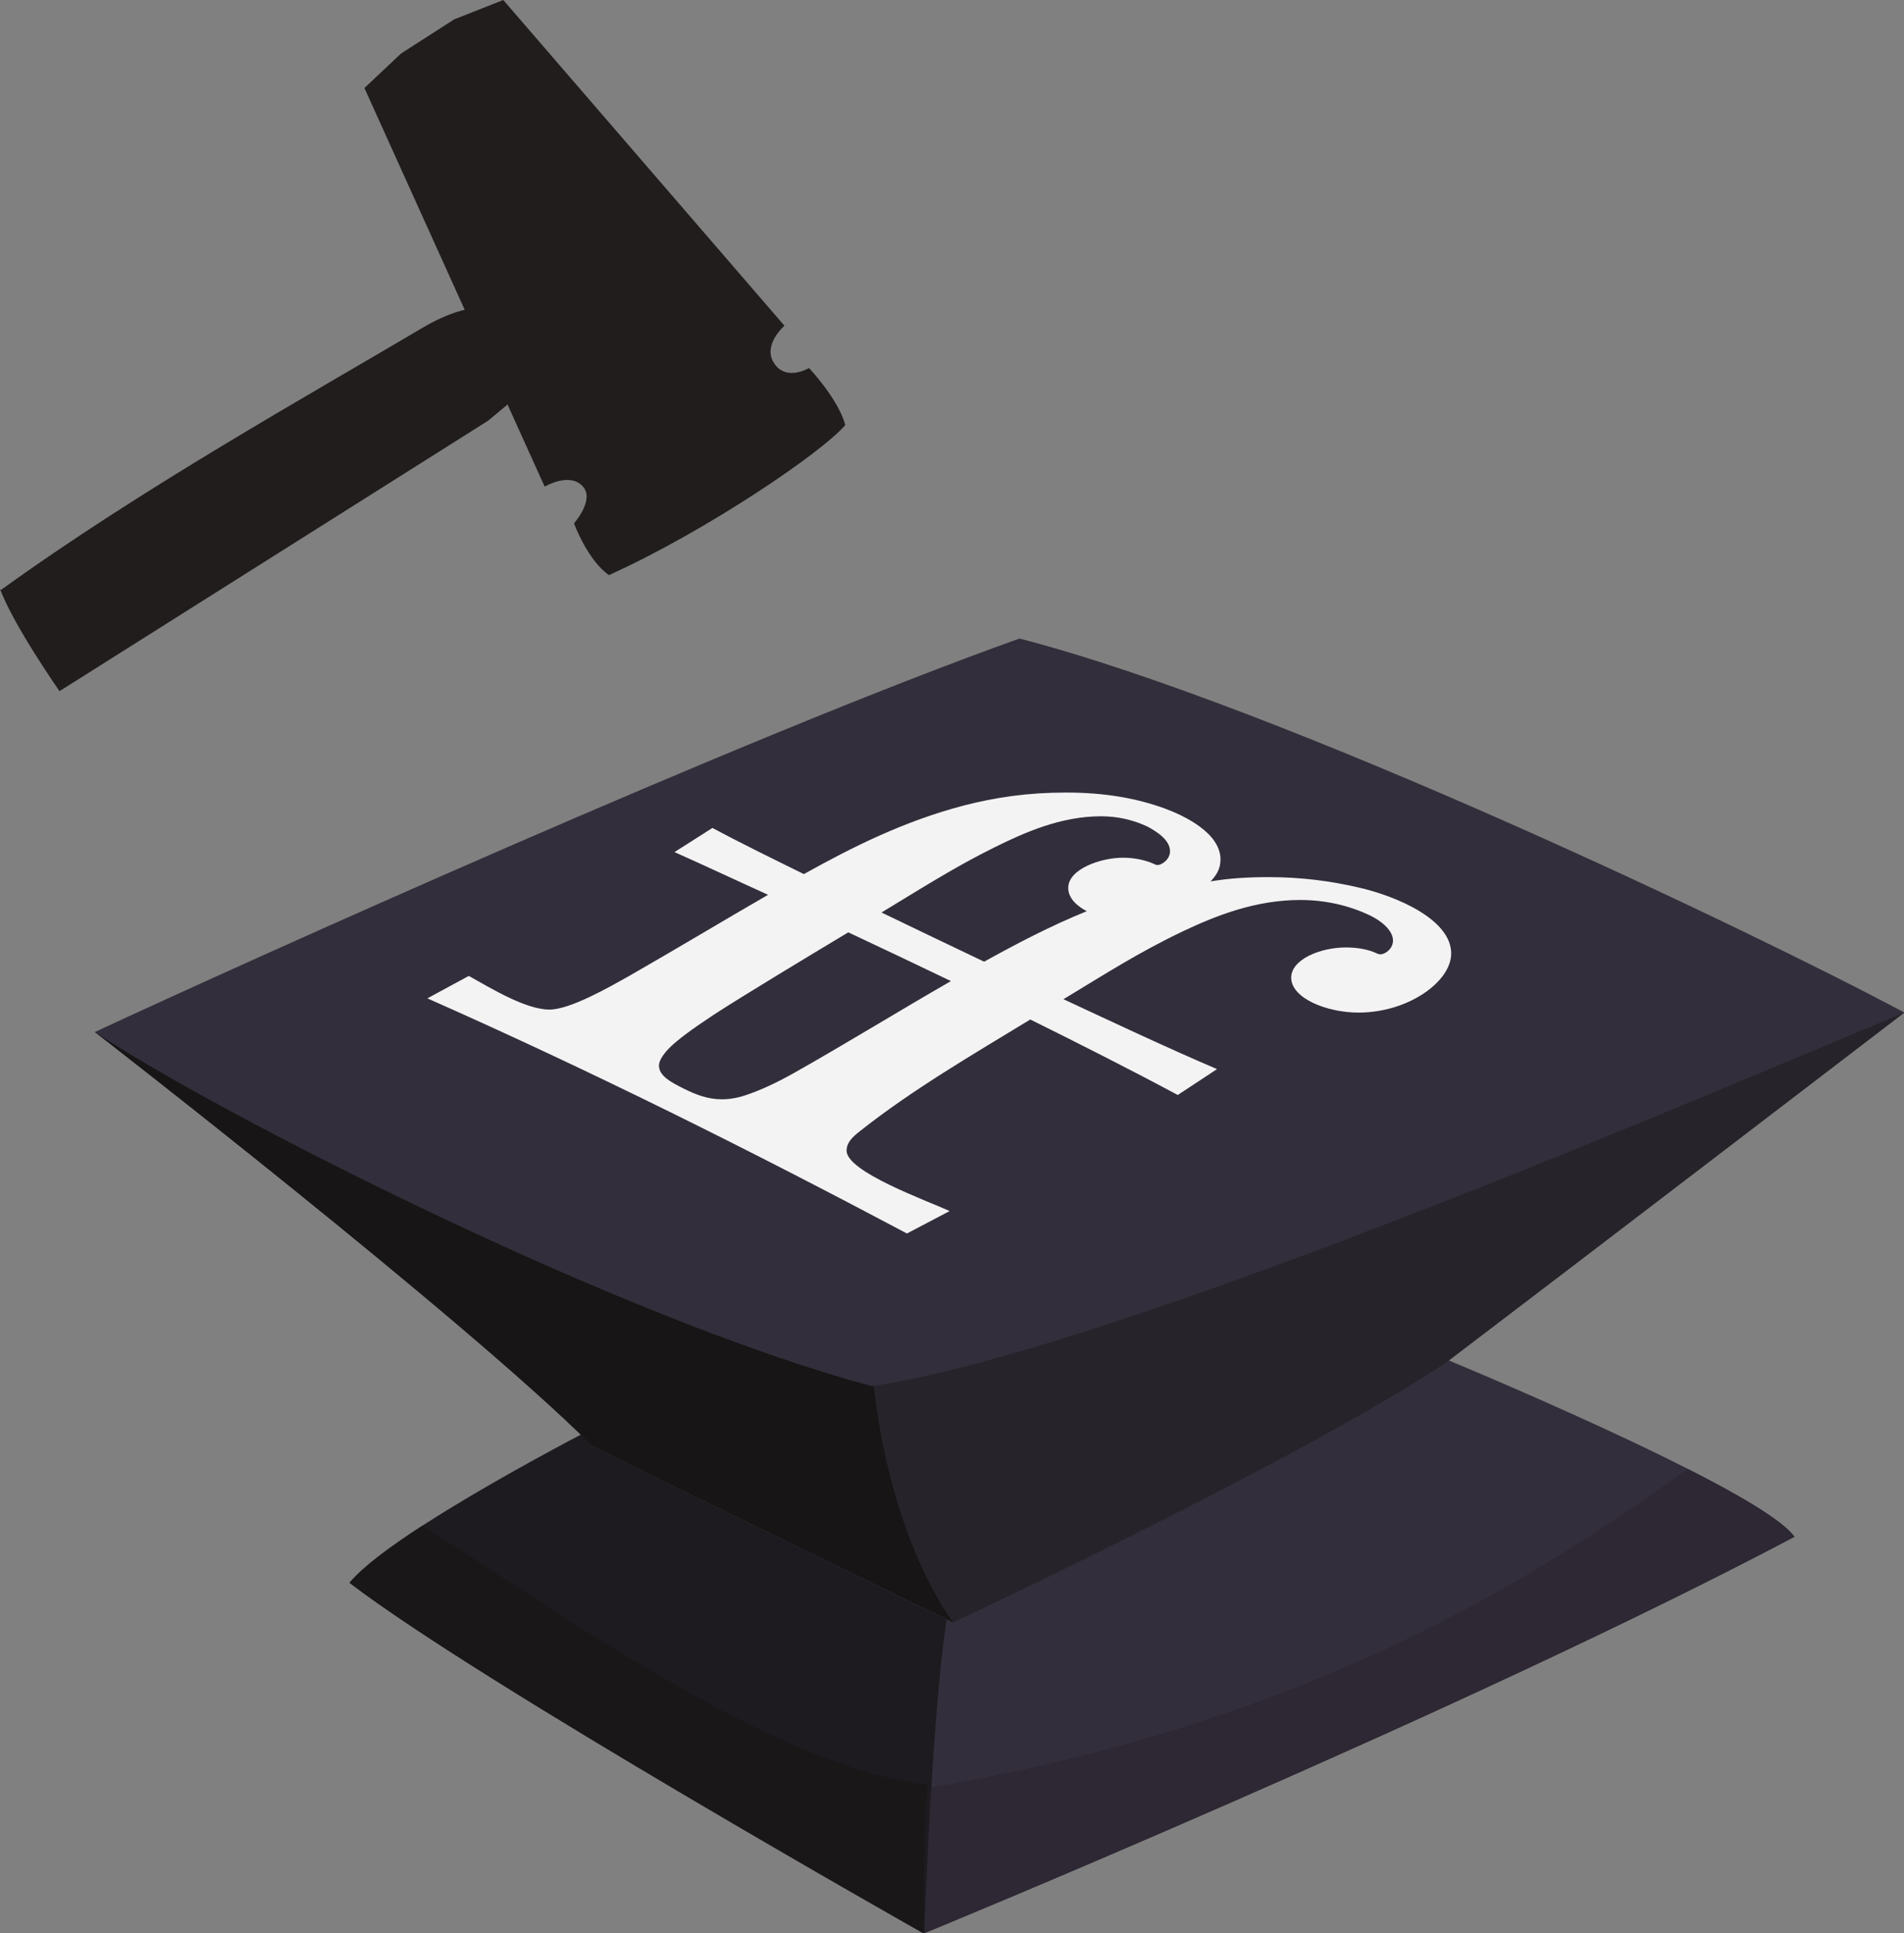
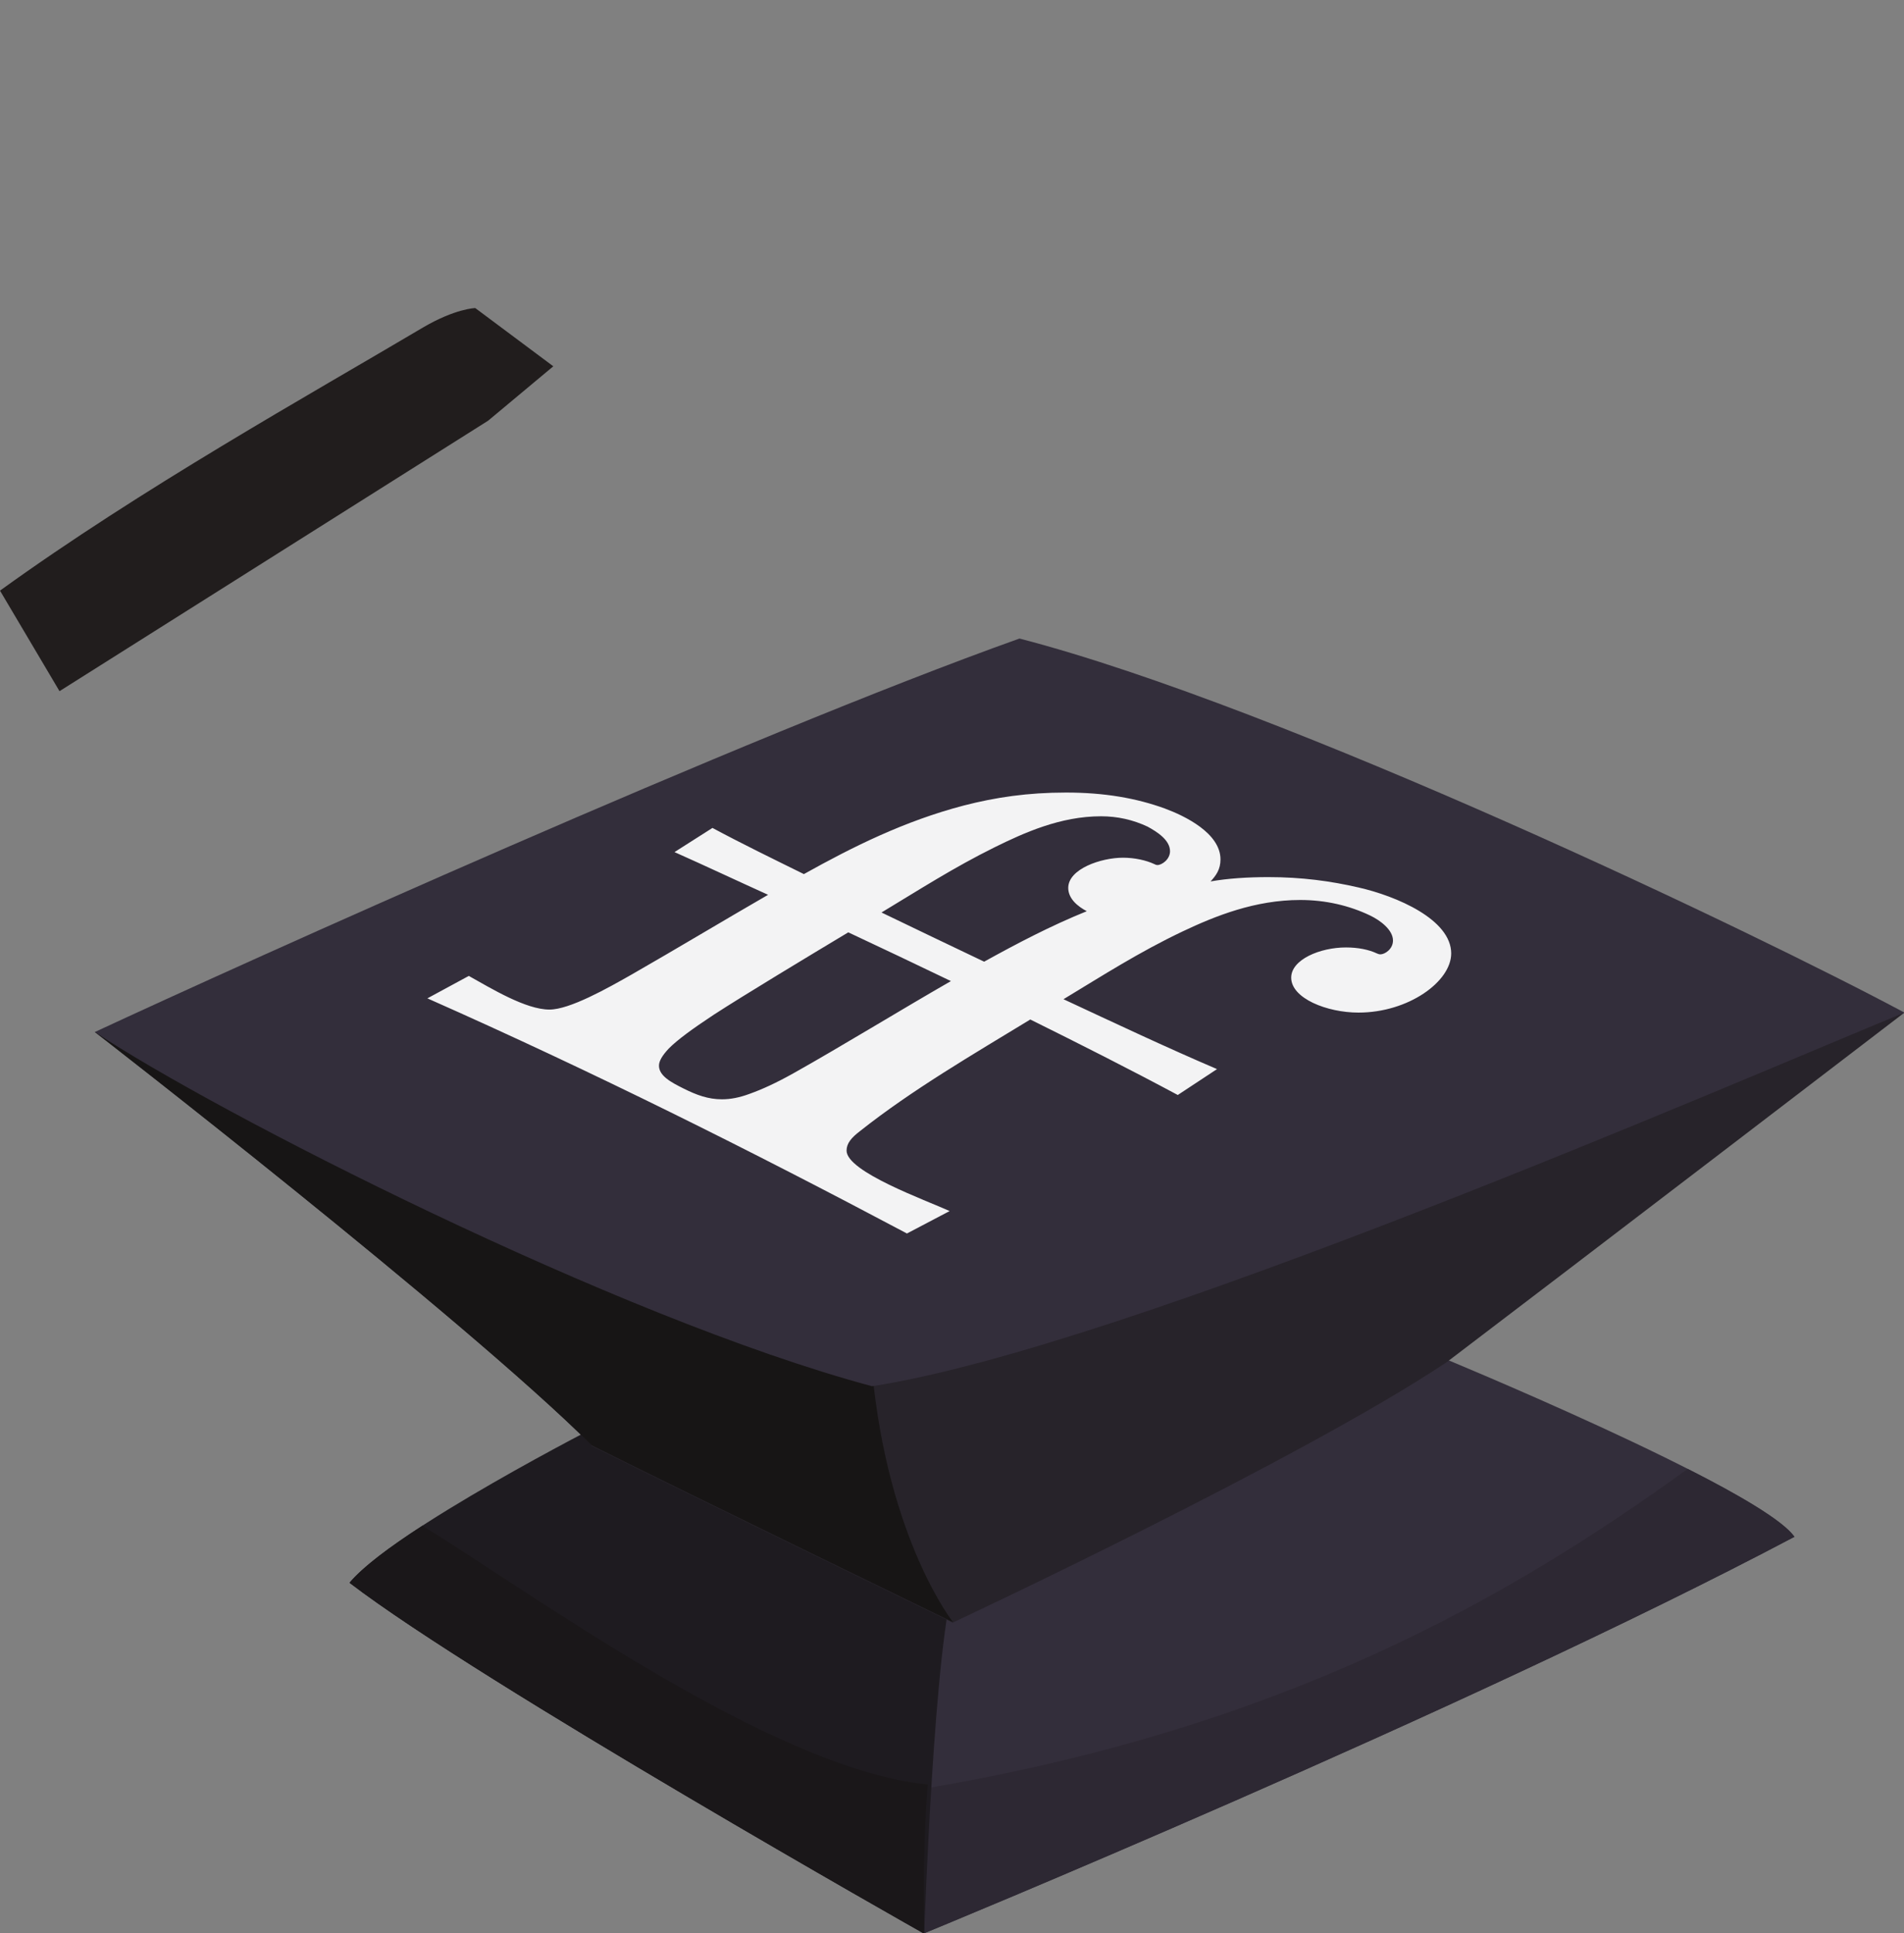
<svg xmlns="http://www.w3.org/2000/svg" version="1.1" width="4415" height="4481" xml:space="preserve" style="stroke:none">
  <rect width="100%" height="100%" fill="#808080" stroke="none" />
  <path d="m 1401,3363 c 0,0 -495,186 -590,305 303,232 1332,813 1332,813 0,0 1252,-514 2018,-919 C 4081,3449 3323,3138 3323,3138 L 1401,3363" style="fill:#332e3b" />
  <path d="m 3913,3405 c -407,294 -930,599 -1766,740 C 1964,4175 1561,3716 1261,3419 1107,3484 874,3590 811,3668 1114,3901 2143,4481 2143,4481 c 0,0 1252,-514 2018,-919 -26,-37 -126,-96 -247,-157" style="fill:#2d2833" />
  <path d="m 1401,3297 c 0,0 -495,252 -590,372 303,232 1332,813 1332,813 0,0 24,-693 72,-819 -176,-133 -814,-365 -814,-365" style="fill:#1e1b20" />
  <path d="m 980,3536 c -76,49 -141,97 -169,133 303,232 1332,813 1332,813 0,0 -5,-174 8,-346 -365,-35 -941,-460 -1171,-599" style="fill:#1a1719" />
  <path d="M 1372,3350 C 1075,3054 220,2392 220,2392 L 4416,2347 c 0,0 -775,593 -1061,810 -342,228 -1146,604 -1146,604 0,0 -610,-296 -838,-410" style="fill:#27232a" />
  <path d="M 1372,3350 C 1075,3054 220,2392 220,2392 l 1908,357 c 0,0 167,129 -106,426 37,395 188,585 188,585 0,0 -610,-296 -838,-410" style="fill:#171515" />
  <path d="M 220,2392 C 562,2233 1725,1708 2364,1480 2980,1640 4074,2164 4416,2347 4029,2506 2615,3122 2022,3213 1429,3054 494,2575 220,2392" style="fill:#332e3b" />
-   <path d="m 0,1369 c 328,-237 716,-453 981,-610 75,-44 121,-45 121,-45 l 181,135 -151,126 -994,627 c 0,0 -107,-153 -138,-237" style="fill:#211d1d" />
-   <path d="m 1961,984 c -53,64 -327,249 -549,349 -50,-35 -81,-120 -81,-120 0,0 48,-54 21,-85 -31,-35 -89,0 -89,0 L 845,204 930,124 1053,45 1167,0 1819,755 c 0,0 -52,45 -24,87 28,43 81,11 81,11 0,0 68,72 84,132" style="fill:#211d1d" />
+   <path d="m 0,1369 c 328,-237 716,-453 981,-610 75,-44 121,-45 121,-45 l 181,135 -151,126 -994,627 " style="fill:#211d1d" />
  <path d="m 3365.031,2210 c 0,65 -99,137 -215,137 -73,0 -156,-33 -156,-81 0,-42 67,-70 127,-70 28,0 53,5 72,14 2,1 5,2 8,2 10,0 29,-12 29,-32 0,-25 -30,-47 -53,-58 -48,-23 -103,-36 -162,-36 -105,0 -197,37 -273,73 -101,48 -185,102 -276,157 118,55 239,112 356,162 l -91,60 c -112,-60 -227,-118 -342,-175 -133,81 -274,163 -394,258 -21,16 -32,29 -32,46 0,49 184,115 239,140 l -99,52 c -362,-192 -728,-375 -1112,-545 l 96,-52 c 52,29 132,78 187,78 47,0 134,-49 192,-82 103,-59 211,-124 315,-184 -73,-33 -145,-67 -217,-99 l 88,-56 c 69,37 141,72 212,107 113,-63 233,-123 371,-159 74,-19 148,-30 237,-30 89,0 163,13 229,37 46,17 129,57 129,118 0,23 -10,37 -23,51 40,-7 86,-10 134,-10 77,0 144,9 209,24 88,20 215,74 215,153 z m -1321,-95 c 79,38 158,76 238,114 76,-42 154,-83 238,-117 -21,-11 -43,-29 -43,-54 0,-44 76,-70 127,-70 27,0 54,6 73,15 2,1 4,2 7,2 10,0 29,-13 29,-32 0,-26 -30,-45 -52,-57 -34,-16 -70,-24 -108,-24 -94,0 -178,38 -247,72 -95,47 -174,98 -262,151 z m -77,46 c -95,57 -241,145 -312,191 -50,33 -84,58 -104,78 -15,16 -23,29 -23,40 0,24 29,39 57,53 30,15 57,25 89,25 20,0 41,-4 65,-13 28,-10 61,-25 102,-48 107,-60 249,-147 364,-213 -79,-38 -159,-76 -238,-113 z" style="fill:#f3f3f4" />
</svg>